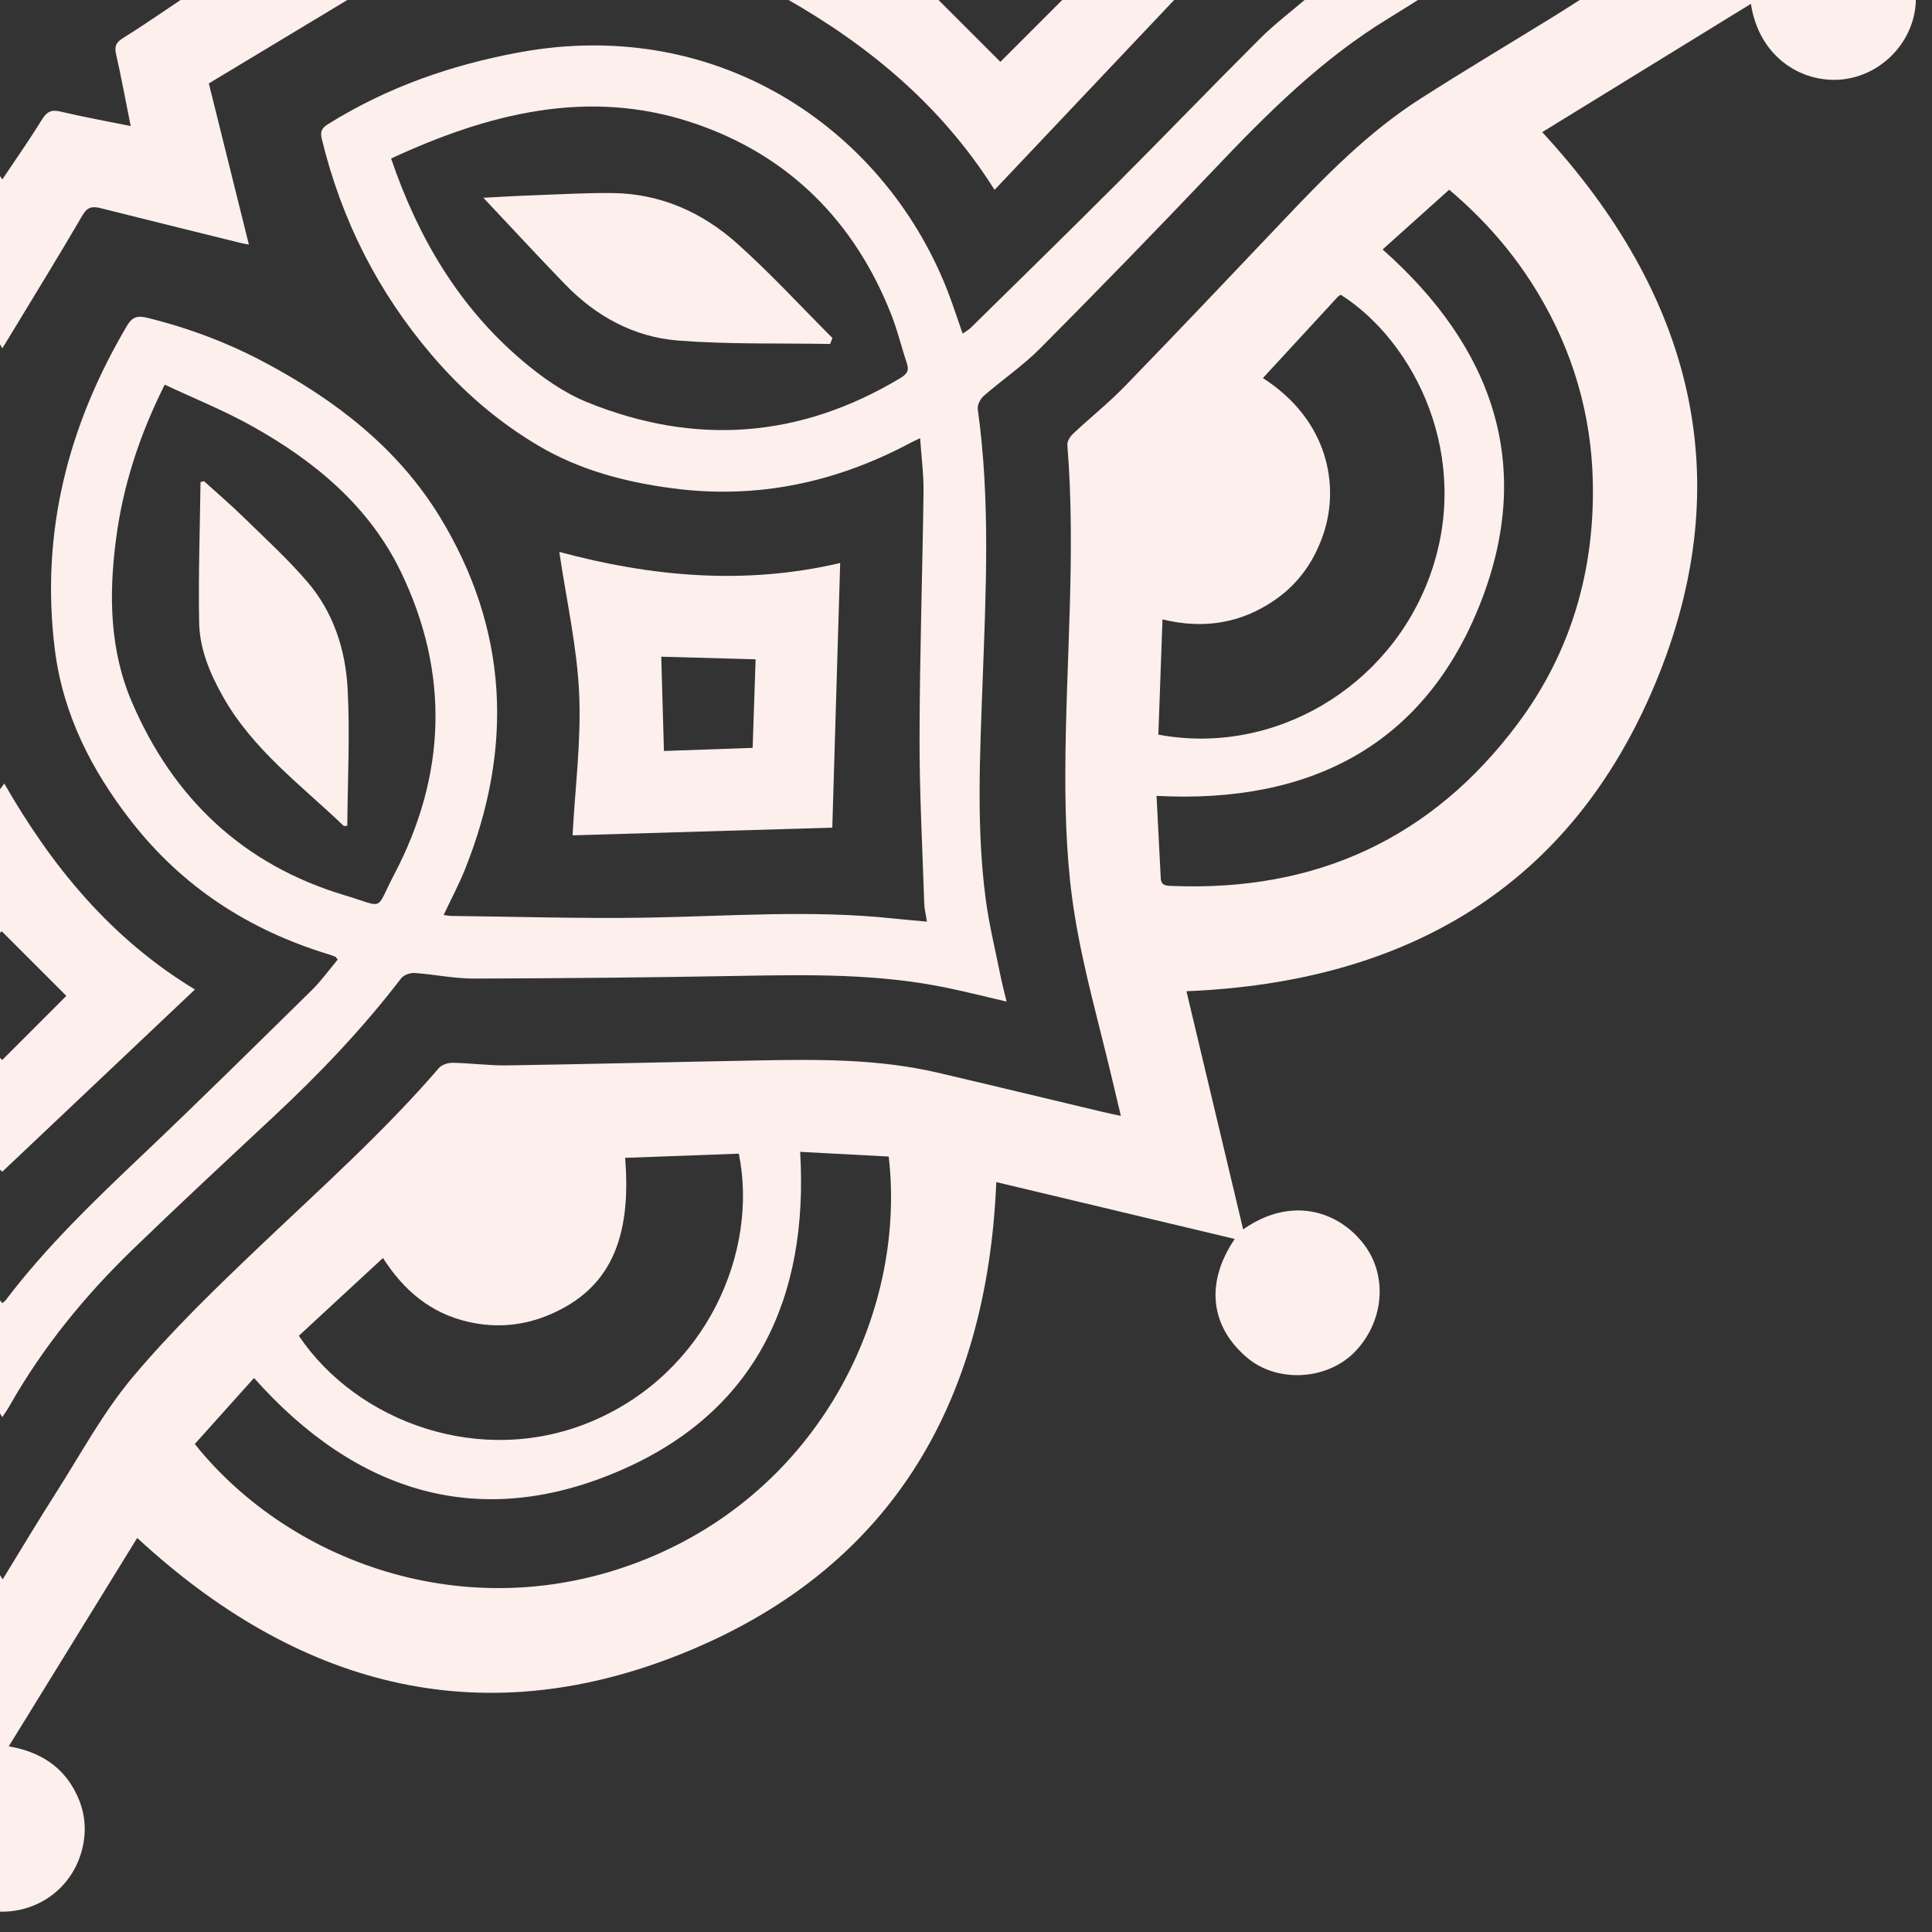
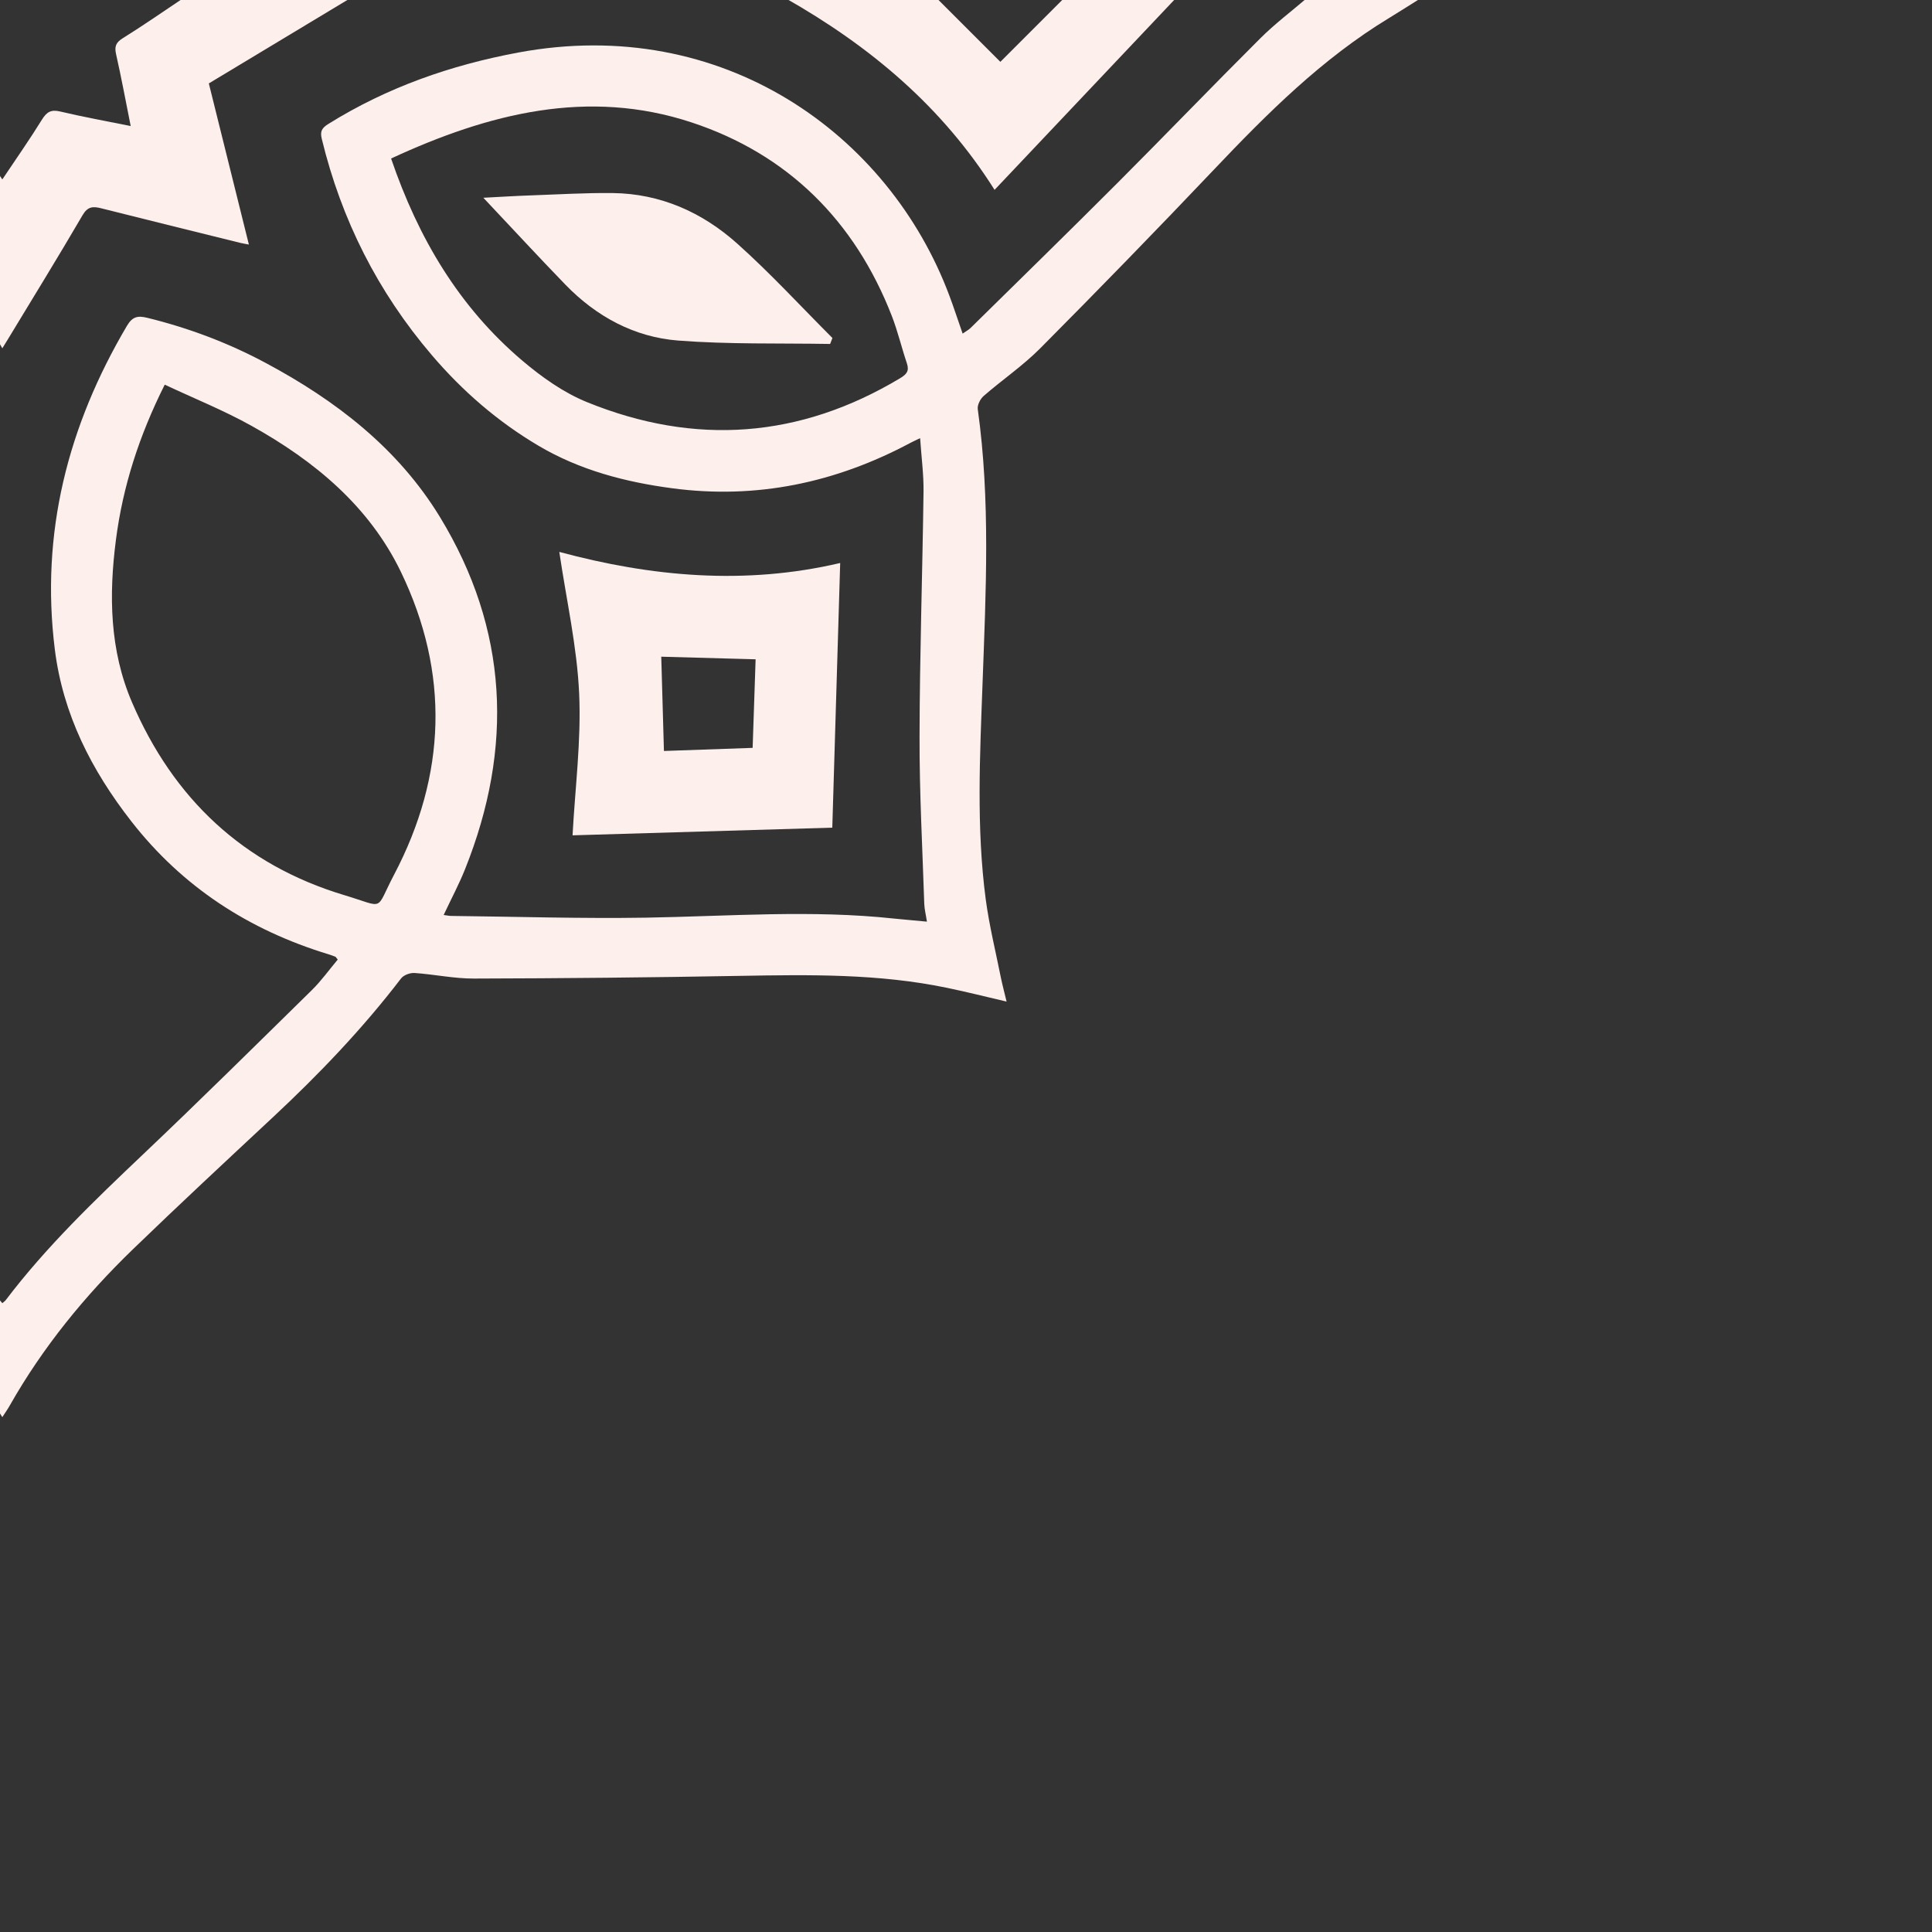
<svg xmlns="http://www.w3.org/2000/svg" xmlns:xlink="http://www.w3.org/1999/xlink" version="1.1" id="Calque_1" x="0px" y="0px" viewBox="0 0 266.81 266.81" style="enable-background:new 0 0 266.81 266.81;" xml:space="preserve">
  <rect x="0" y="0" width="266.81" height="266.81" fill="#333333" stroke="none" />
  <style type="text/css">
	.st0{fill:#65B54B;}
	.st1{clip-path:url(#SVGID_00000002385803080951808230000016404046539791868304_);}
	.st2{fill:#FCEFEC;}
</style>
  <g>
    <defs>
      <rect id="SVGID_1_" width="266.81" height="266.81" />
    </defs>
    <clipPath id="SVGID_00000086660843248444174900000008078486785315290806_">
      <use xlink:href="#SVGID_1_" style="overflow:visible;" />
    </clipPath>
    <g style="clip-path:url(#SVGID_00000086660843248444174900000008078486785315290806_);">
      <g>
-         <path class="st2" d="M137.33-26.89c8.59,9.07,16.86,17.79,25.15,26.54c-8.31,8.79-16.57,17.52-25.13,26.57     c-7.2-11.42-17.04-19.76-29-26.54C120.14-7.15,130.16-15.36,137.33-26.89z M138.15,8.54c3.06-3.06,5.88-5.88,8.89-8.89     c-3.05-3.05-5.9-5.9-8.89-8.89c-3,3-5.99,5.99-8.89,8.89C132.24,2.63,135.21,5.59,138.15,8.54z" />
+         <path class="st2" d="M137.33-26.89c8.59,9.07,16.86,17.79,25.15,26.54c-8.31,8.79-16.57,17.52-25.13,26.57     c-7.2-11.42-17.04-19.76-29-26.54z M138.15,8.54c3.06-3.06,5.88-5.88,8.89-8.89     c-3.05-3.05-5.9-5.9-8.89-8.89c-3,3-5.99,5.99-8.89,8.89C132.24,2.63,135.21,5.59,138.15,8.54z" />
      </g>
      <g>
        <path class="st2" d="M79.07,115.36c0.35-6.56,1.21-13.11,0.91-19.6c-0.29-6.44-1.75-12.83-2.74-19.54     c12.69,3.42,25.63,4.62,38.79,1.53c-0.37,12.4-0.73,24.44-1.09,36.55C102.92,114.65,90.83,115.01,79.07,115.36z M91.32,90.69     c0.12,4.35,0.25,8.64,0.37,13.02c4.13-0.14,8.17-0.29,12.25-0.43c0.14-4.21,0.27-8.22,0.41-12.23     C99.95,90.93,95.7,90.81,91.32,90.69z" />
      </g>
      <g>
-         <path class="st2" d="M0.59,108.2c6.52,11.37,14.66,21.39,26.33,28.45c-9.02,8.53-17.76,16.79-26.61,25.17     c-8.73-8.25-17.5-16.54-26.08-24.66c4.9-4.42,10.09-8.44,14.45-13.22C-6.99,119.18-3.48,113.66,0.59,108.2z M-8.63,137.46     c3.09,3.09,5.92,5.92,8.93,8.93c3.02-3.02,5.85-5.85,8.86-8.86c-2.97-2.97-6-6-8.93-8.93C-2.71,131.54-5.67,134.51-8.63,137.46z" />
-       </g>
+         </g>
      <g>
        <path class="st2" d="M114.64,47.5c-7-0.12-14.02,0.07-20.99-0.47c-6.06-0.47-11.3-3.32-15.56-7.71     c-3.73-3.85-7.36-7.79-11.34-12.01c2.49-0.13,4.56-0.26,6.63-0.33c3.74-0.13,7.49-0.36,11.23-0.32     c6.61,0.08,12.37,2.66,17.19,6.97c4.6,4.11,8.79,8.68,13.16,13.05C114.85,46.96,114.75,47.23,114.64,47.5z" />
      </g>
      <g>
-         <path class="st2" d="M47.96,114.04c-0.37,0.02-0.46,0.05-0.48,0.03c-5.89-5.64-12.56-10.54-16.68-17.85     c-1.81-3.21-3.23-6.59-3.3-10.25c-0.12-6.46,0.11-12.94,0.19-19.4c0.16-0.04,0.32-0.08,0.48-0.12c1.79,1.62,3.64,3.2,5.37,4.89     c3.01,2.94,6.14,5.8,8.88,8.98c3.63,4.21,5.31,9.43,5.59,14.86C48.34,101.45,48.01,107.77,47.96,114.04z" />
-       </g>
+         </g>
      <g>
        <g>
-           <path class="st2" d="M188.38,171.87c-3.56-4.69-10.12-6.72-16.7-2.09c-2.64-11.08-5.25-22.05-7.83-32.89      c30.34-1.24,53.09-14.38,64.81-42.65c11.75-28.33,4.87-53.76-15.68-75.99c9.6-5.9,19.16-11.78,28.82-17.72      c1.12,7.31,6.89,10.85,12.26,10.47c5.6-0.4,10.2-5.07,10.51-10.64c0.31-5.71-3.58-10.77-9.12-11.84      c-6.45-1.24-11.08,2.15-13.78,10.19c-9.6-5.91-19.17-11.8-28.66-17.64c20.41-22.24,27.39-47.5,15.64-75.88      c-11.77-28.41-34.48-41.55-64.79-42.77c2.59-10.89,5.2-21.88,7.85-33.01c6.3,4.79,13.03,2.64,16.53-1.77      c3.26-4.1,2.98-10.67-0.72-14.53c-0.27-0.28-0.55-0.54-0.83-0.79l-33.14,33.14c0.36-0.09,0.73-0.17,1.09-0.25      c-0.08,0.54-0.12,0.98-0.22,1.4c-1.9,8.02-3.85,16.03-5.7,24.07c-1.53,6.66-1.82,13.45-1.68,20.25c0.22,11,0.66,22,0.84,33.01      c0.07,4.56-0.33,9.12-0.42,13.69c-0.01,0.64,0.32,1.46,0.77,1.92c7.67,7.72,15.48,15.31,23.07,23.11      c6.93,7.13,13.35,14.83,21.5,20.64c5.79,4.13,12,7.67,18.03,11.46c2.52,1.58,5.07,3.12,7.91,4.87c-1.45,0.92-2.68,1.72-3.94,2.5      c-6.21,3.83-12.49,7.57-18.64,11.5c-7.31,4.67-13.3,10.86-19.23,17.12c-7.17,7.56-14.34,15.12-21.6,22.6      c-2.24,2.31-4.77,4.32-7.12,6.53c-0.41,0.38-0.85,1.06-0.81,1.56c1.22,15.11-0.24,30.19-0.28,45.29      c-0.02,6.53,0.24,13.15,1.28,19.58c1.25,7.77,3.47,15.39,5.27,23.08c0.35,1.48,0.7,2.95,1.12,4.71      c-0.98-0.21-1.8-0.37-2.62-0.57c-7.57-1.8-15.13-3.63-22.7-5.4c-8.23-1.92-16.61-1.84-24.98-1.68      c-11.47,0.21-22.94,0.5-34.41,0.68c-2.51,0.04-5.02-0.31-7.54-0.36c-0.65-0.01-1.53,0.26-1.93,0.73      c-7.59,8.81-16.24,16.53-24.64,24.52c-6.1,5.8-12.2,11.69-17.61,18.12c-4.14,4.92-7.24,10.72-10.73,16.18      c-2.42,3.78-4.71,7.65-7.26,11.79c-0.92-1.46-1.72-2.71-2.5-3.96c-4.36-6.99-8.38-14.22-13.18-20.88      c-3.7-5.14-8.18-9.78-12.68-14.27c-6.51-6.49-13.44-12.55-20.01-18.98c-4.1-4-7.87-8.35-11.83-12.5      c-0.38-0.4-1.08-0.75-1.61-0.71c-13.23,1.04-26.45,0.14-39.67-0.26c-9.02-0.28-18.06-0.52-26.94,1.44      c-8.34,1.84-16.62,3.94-24.92,5.93c-0.28,0.07-0.57,0.12-1.14,0.23c0.1-0.43,0.19-0.83,0.28-1.24l-33.19,33.19      c0,0,0,0.01,0.01,0.01c4.07,4.37,10.65,5.1,15.13,1.68c4.64-3.55,6.76-10.04,2.09-16.7c11.07-2.64,22.05-5.25,33.08-7.88      c-0.54,30.76,18.45,55.04,40.8,64.32c29.01,12.04,54.74,5.89,77.66-15.1c5.85,9.51,11.76,19.1,17.72,28.78      c-7.6,1.22-10.75,7.09-10.49,12.05c0.29,5.36,4.6,10.04,9.92,10.66c5.64,0.66,10.81-2.73,12.35-8.18      c0.74-2.62,0.59-5.19-0.56-7.71c-1.85-4.05-5.17-6.12-9.48-6.86c6.01-9.75,11.9-19.3,17.74-28.78      c21.94,20.29,46.96,27.23,74.91,16.11c28.94-11.51,42.45-34.45,43.73-65.25c10.84,2.58,21.83,5.2,32.93,7.85      c-4.1,6.03-3.39,12.09,1.7,16.39c4.06,3.44,10.74,3.18,14.66-0.57C191.08,182.8,191.76,176.33,188.38,171.87z M185.1-41.31      c-3.54-3.84-7.1-7.69-10.66-11.55c8.6-6.98,11.23-14.39,8.01-22.4c-3.5-8.72-9.97-12.01-21.91-11.11      c-0.19-5.2-0.39-10.4-0.58-15.57c11.08-2.79,28.19,2.54,35.84,17.8C204.16-67.46,197.22-49.33,185.1-41.31z M200.11-26.93      c-3.02-2.7-6.08-5.44-9.16-8.19c15.83-14.14,20.83-30.91,12.91-50.68c-3.44-8.6-9.71-15.06-17.86-19.59      c-8.14-4.53-16.86-6.07-26.31-4.95c0.23-4.27,0.45-8.34,0.67-12.38c20.99-2.64,43.09,8.88,53.23,28.3      C226.71-69.32,218.36-41.84,200.11-26.93z M159.97,101.45c0.19-5.2,0.38-10.44,0.57-15.91c5.63,1.37,10.83,0.58,15.56-2.71      c3.36-2.33,5.51-5.52,6.75-9.35c2.03-6.3,0.76-15.34-8.44-21.27c3.53-3.83,6.94-7.53,10.35-11.23c0.11-0.12,0.28-0.19,0.41-0.27      c10.28,6.55,18.15,22.45,12.35,38.67C191.94,94.98,175.87,104.44,159.97,101.45z M161.9,122.35c-0.82-0.03-1.55-0.01-1.6-1.09      c-0.19-3.79-0.39-7.58-0.58-11.35c21.17,1.12,37.11-6.94,44.84-26.91c7.32-18.91,1.54-35.12-13.62-48.55      c3.04-2.73,6.1-5.48,9.19-8.25c5.01,4.24,9.02,8.89,12.25,14.26c4.84,8.04,7.39,16.79,7.59,26.1      c0.26,12.22-3.01,23.53-10.36,33.37C197.74,115.83,181.7,123.15,161.9,122.35z M-85.67,159.9      c-2.49,11.04,3.73,19.12,10.92,21.91c6.29,2.44,16.11,1.9,22.44-8.03c1.95,1.76,3.91,3.46,5.8,5.25c1.9,1.81,3.72,3.7,5.62,5.6      c-5.46,9.3-21.39,17.82-37.59,12.63c-16.47-5.27-25.86-22.19-23.01-37.94C-96.25,159.51-90.97,159.7-85.67,159.9z M-87.9,215.59      c-23.88-9.27-36.69-33.27-34.28-55.87c4.15-0.22,8.22-0.43,12.25-0.64c-1.2,21.4,7.24,36.92,27.11,45.03      c14.47,5.91,34.56,3.26,48.21-13.91c2.8,3.1,5.56,6.17,8.29,9.19C-38.76,215.25-63.46,225.08-87.9,215.59z M52.89,173.73      c2.86,4.48,6.6,7.64,11.79,8.82c3.89,0.89,7.66,0.54,11.33-1.04c8.02-3.46,11.26-10.17,10.32-21.61      c5.24-0.19,10.48-0.39,15.7-0.58c2.76,13.53-4.44,30.21-20.19,36.92c-15.32,6.53-32.53,0.19-40.57-11.77      C45.15,180.88,48.96,177.35,52.89,173.73z M90.19,214.9c-24.4,10.41-49.89,1.28-63.29-15.48c2.71-3.02,5.46-6.09,8.18-9.12      c14.17,15.94,31.25,21.19,50.66,12.74c18.57-8.08,25.97-23.71,24.76-43.97c4.06,0.22,8.17,0.43,12.23,0.65      C125.17,180.72,113.75,204.85,90.19,214.9z" />
-         </g>
+           </g>
        <g>
          <path class="st2" d="M196.34-0.33c-0.66-0.44-1.04-0.7-1.42-0.96c-3.87-2.62-7.88-5.05-11.56-7.9      c-8.27-6.41-15.11-14.31-22.21-21.94c-7.97-8.58-15.94-17.16-25.35-24.25c-0.46-0.35-0.74-1.27-0.7-1.89      c0.18-2.68,0.75-5.36,0.74-8.04c-0.05-12.29-0.17-24.57-0.4-36.86c-0.18-9.73-0.31-19.44,1.71-29.03      c0.54-2.55,1.18-5.07,1.82-7.79c-0.43,0.09-0.85,0.19-1.27,0.29l-11.11,11.11c0.34-0.02,0.69-0.04,1.03-0.05      c-0.26,5.16-0.78,10.52-0.73,15.87c0.1,10.83,0.6,21.65,0.74,32.48c0.08,5.95-0.24,11.91-0.39,18.15      c-2.19-1.06-3.92-2.01-5.73-2.77c-16.99-7.17-33.62-6.47-49.45,3.08c-9.65,5.82-16.33,14.58-21.51,24.48      c-2.75,5.26-4.83,10.77-6.04,16.59c-0.11,0.54,0.08,1.5,0.45,1.72C60.06-8.87,76.25-4.97,93.84-8.3      c7.65-1.45,14.22-5.2,20.28-9.94c9.14-7.15,15.2-16.38,18.5-27.46c0.09-0.32,0.25-0.62,0.5-1.26c3.47,3.19,6.9,6.1,10.03,9.29      c5.54,5.64,10.94,11.41,16.31,17.2c6.45,6.95,13.02,13.77,20.6,19.54c0.18,0.14,0.32,0.32,0.56,0.55      c-2.24,1.92-4.57,3.67-6.61,5.71c-6.59,6.57-13.04,13.28-19.61,19.86c-6.74,6.75-13.56,13.41-20.36,20.1      c-0.27,0.27-0.63,0.45-1.1,0.78c-0.65-1.86-1.2-3.56-1.83-5.24C122.76,18.52,99.79,2.01,71.6,7.25      c-9.36,1.74-18.16,4.82-26.26,9.87c-0.93,0.58-1.15,1.05-0.9,2.07c2.71,11.16,7.72,21.1,15.2,29.86c4.27,5,9.13,9.2,14.75,12.52      c5.67,3.35,11.95,5,18.44,5.86c11.65,1.55,22.57-0.76,32.88-6.26c0.36-0.19,0.73-0.36,1.36-0.66c0.17,2.57,0.5,4.99,0.47,7.41      c-0.15,11.3-0.53,22.59-0.55,33.89c-0.02,7.66,0.4,15.32,0.65,22.98c0.02,0.75,0.22,1.49,0.37,2.49      c-1.55-0.15-3.02-0.27-4.49-0.42c-11.45-1.24-22.91-0.32-34.36-0.13c-8.95,0.14-17.9-0.14-26.85-0.24      c-0.28,0-0.57-0.07-1.04-0.13c1.02-2.18,2.11-4.21,2.96-6.34c6.71-16.77,5.98-33.11-3.48-48.63      C54.96,61.9,46.38,55.3,36.69,50.12c-5.17-2.77-10.64-4.83-16.35-6.23c-1.3-0.32-2.04-0.18-2.8,1.09      C9.37,58.81,5.57,73.6,7.57,89.68c1.12,8.97,5.07,16.7,10.56,23.74c7.07,9.07,16.24,15.01,27.18,18.35      c0.33,0.1,0.67,0.22,0.99,0.35c0.09,0.04,0.15,0.16,0.34,0.4c-1.17,1.39-2.25,2.91-3.56,4.2c-7.77,7.63-15.51,15.29-23.41,22.78      c-6.67,6.33-13.3,12.69-18.88,20.05c-0.1,0.13-0.25,0.23-0.47,0.42c-1.89-2.22-3.64-4.55-5.68-6.59      c-6.61-6.63-13.25-13.24-20.02-19.71c-7.11-6.8-14.41-13.39-20.79-21.28c0.68-0.24,1.25-0.45,1.83-0.63      c10-3.14,18.54-8.55,25.38-16.51c9.58-11.13,13.6-24.06,12.33-38.67c-1.01-11.5-4.42-22.19-10.53-32.02      c-0.49-0.78-0.89-1.01-1.8-0.81c-9.95,2.28-18.95,6.56-27.1,12.69c-6.68,5.02-12.52,10.9-16.16,18.45      c-7.87,16.32-7.73,32.73,0.42,49c0.36,0.73,0.74,1.45,1.28,2.49c-3.49,0.21-6.78,0.6-10.06,0.56      c-10.77-0.14-21.54-0.46-32.31-0.68c-8.13-0.16-16.25-0.24-24.46,1.12c0.06-0.39,0.09-0.78,0.15-1.17l-10.85,10.85      c-0.1,0.41-0.19,0.8-0.28,1.21c3.63-0.79,7.02-1.66,10.45-2.26c10.98-1.93,22.06-1.38,33.11-0.98      c12.81,0.46,25.62,1.13,38.41-0.6c0.56-0.08,1.39,0.43,1.81,0.92c2.03,2.34,3.76,4.97,5.95,7.14      c8.52,8.45,17.13,16.81,25.8,25.1c7.55,7.21,14.86,14.6,20.3,23.61c0.88,1.46,1.81,2.89,2.82,4.51      c0.48-0.75,0.79-1.17,1.04-1.63c4.57-8.05,10.37-15.15,17-21.56c6.36-6.15,12.83-12.16,19.3-18.2      c6.39-5.96,12.41-12.25,17.73-19.2c0.36-0.47,1.25-0.79,1.86-0.75c2.74,0.19,5.47,0.78,8.21,0.77      c12.23-0.03,24.46-0.15,36.69-0.37c9.61-0.17,19.21-0.32,28.68,1.66c2.66,0.55,5.3,1.22,8.18,1.89      c-0.3-1.25-0.57-2.26-0.78-3.27c-0.72-3.61-1.61-7.2-2.1-10.85c-1.31-9.91-0.8-19.87-0.44-29.82      c0.46-12.64,1.1-25.27-0.66-37.87c-0.08-0.57,0.35-1.43,0.82-1.83c2.56-2.23,5.4-4.16,7.78-6.55      c8.09-8.14,16.09-16.36,23.99-24.68c7.39-7.79,14.95-15.34,24.21-20.96C193.28,1.61,194.72,0.68,196.34-0.33z M94.87-17.36      c-8.26,2.81-16.75,2.19-25.16,0.38c-5.39-1.16-10.56-2.98-15.64-5.63c1.78-5.85,4.42-11.17,7.75-16.13      c4.63-6.89,10.14-13,17.7-16.63c13.6-6.53,27.39-6.55,40.89,0.31c6.47,3.29,5.67,1.4,3.46,8.31      C119.21-32.12,109.36-22.29,94.87-17.36z M124.31,52.23c-13.86,8.31-28.32,9.36-43.21,3.32c-3.24-1.31-6.27-3.46-8.96-5.74      c-8.73-7.4-14.37-16.9-18.13-27.92c13.47-6.24,27.2-9.71,41.51-4.98c13.27,4.38,22.54,13.6,27.65,26.75      c0.82,2.12,1.34,4.35,2.07,6.51C125.59,51.22,125.22,51.68,124.31,52.23z M47.58,123.63c-13.99-4.2-23.64-13.35-29.35-26.64      c-3.09-7.18-3.21-14.8-2.22-22.44c0.95-7.36,3.19-14.34,6.74-21.43c4.04,1.9,8.15,3.55,11.99,5.69      c8.67,4.83,16.23,11.07,20.62,20.16c6.75,13.99,6.28,28.09-0.93,41.81C51.73,125.9,53.32,125.35,47.58,123.63z M-46.88,123.52      c-4.87,1.56-4.94,1.52-7.24-3.06c-7.38-14.71-7.53-29.5,0.71-43.79c6.03-10.46,15.76-16.89,26.68-21.57      c0.96-0.41,1.95-0.77,2.94-1.13c0.55-0.2,1.11-0.33,1.9-0.56c5.86,12.35,9.21,25.16,5.73,38.54      C-20.34,108.04-31.05,118.46-46.88,123.52z" />
        </g>
        <g>
          <path class="st2" d="M-7.37,15.39c-3.29,0.72-6.6,1.36-10.14,2.08c0.08-0.4,0.16-0.8,0.24-1.19L-33.6,32.6      c-0.13,0.45-0.25,0.87-0.37,1.33c0.57-0.15,0.84-0.22,1.11-0.29c6.64-1.63,13.29-3.25,19.92-4.91c0.98-0.25,1.53-0.11,2.11,0.86      c2.85,4.82,5.82,9.57,8.73,14.36c0.8,1.31,1.55,2.66,2.42,4.15c0.37-0.6,0.58-0.94,0.79-1.28c3.44-5.69,6.94-11.35,10.29-17.1      c0.71-1.21,1.44-1.24,2.55-0.96c6.41,1.61,12.82,3.2,19.23,4.78c0.41,0.1,0.83,0.16,1.19,0.23c-1.85-7.45-3.67-14.75-5.53-22.25      C35.53,7.49,42,3.6,48.6-0.38c-0.47-0.29-0.85-0.53-1.23-0.76c-5.74-3.48-11.49-6.95-17.19-10.48c-0.44-0.28-0.9-1.11-0.81-1.57      c0.8-4.01,1.67-8.01,2.63-11.99c0.75-3.09,1.66-6.15,2.55-9.4c-0.5,0.11-0.77,0.16-1.04,0.23c-0.06,0.02-0.13,0.03-0.19,0.05      L16.95-17.95c0.39-0.08,0.77-0.15,1.16-0.24c-0.67,3.31-1.22,6.45-1.98,9.54c-0.37,1.51,0.05,2.3,1.33,3.08      c2.63,1.6,5.16,3.37,7.98,5.23c-2.98,1.99-5.69,3.88-8.49,5.62c-0.98,0.61-1.16,1.17-0.91,2.25c0.72,3.18,1.31,6.39,2.01,9.88      c-3.38-0.69-6.57-1.26-9.73-2.01c-1.25-0.3-1.85,0.04-2.51,1.09c-1.68,2.72-3.52,5.35-5.49,8.29c-2.04-3.05-3.94-5.79-5.71-8.6      C-5.93,15.31-6.45,15.19-7.37,15.39z" />
        </g>
      </g>
    </g>
  </g>
</svg>